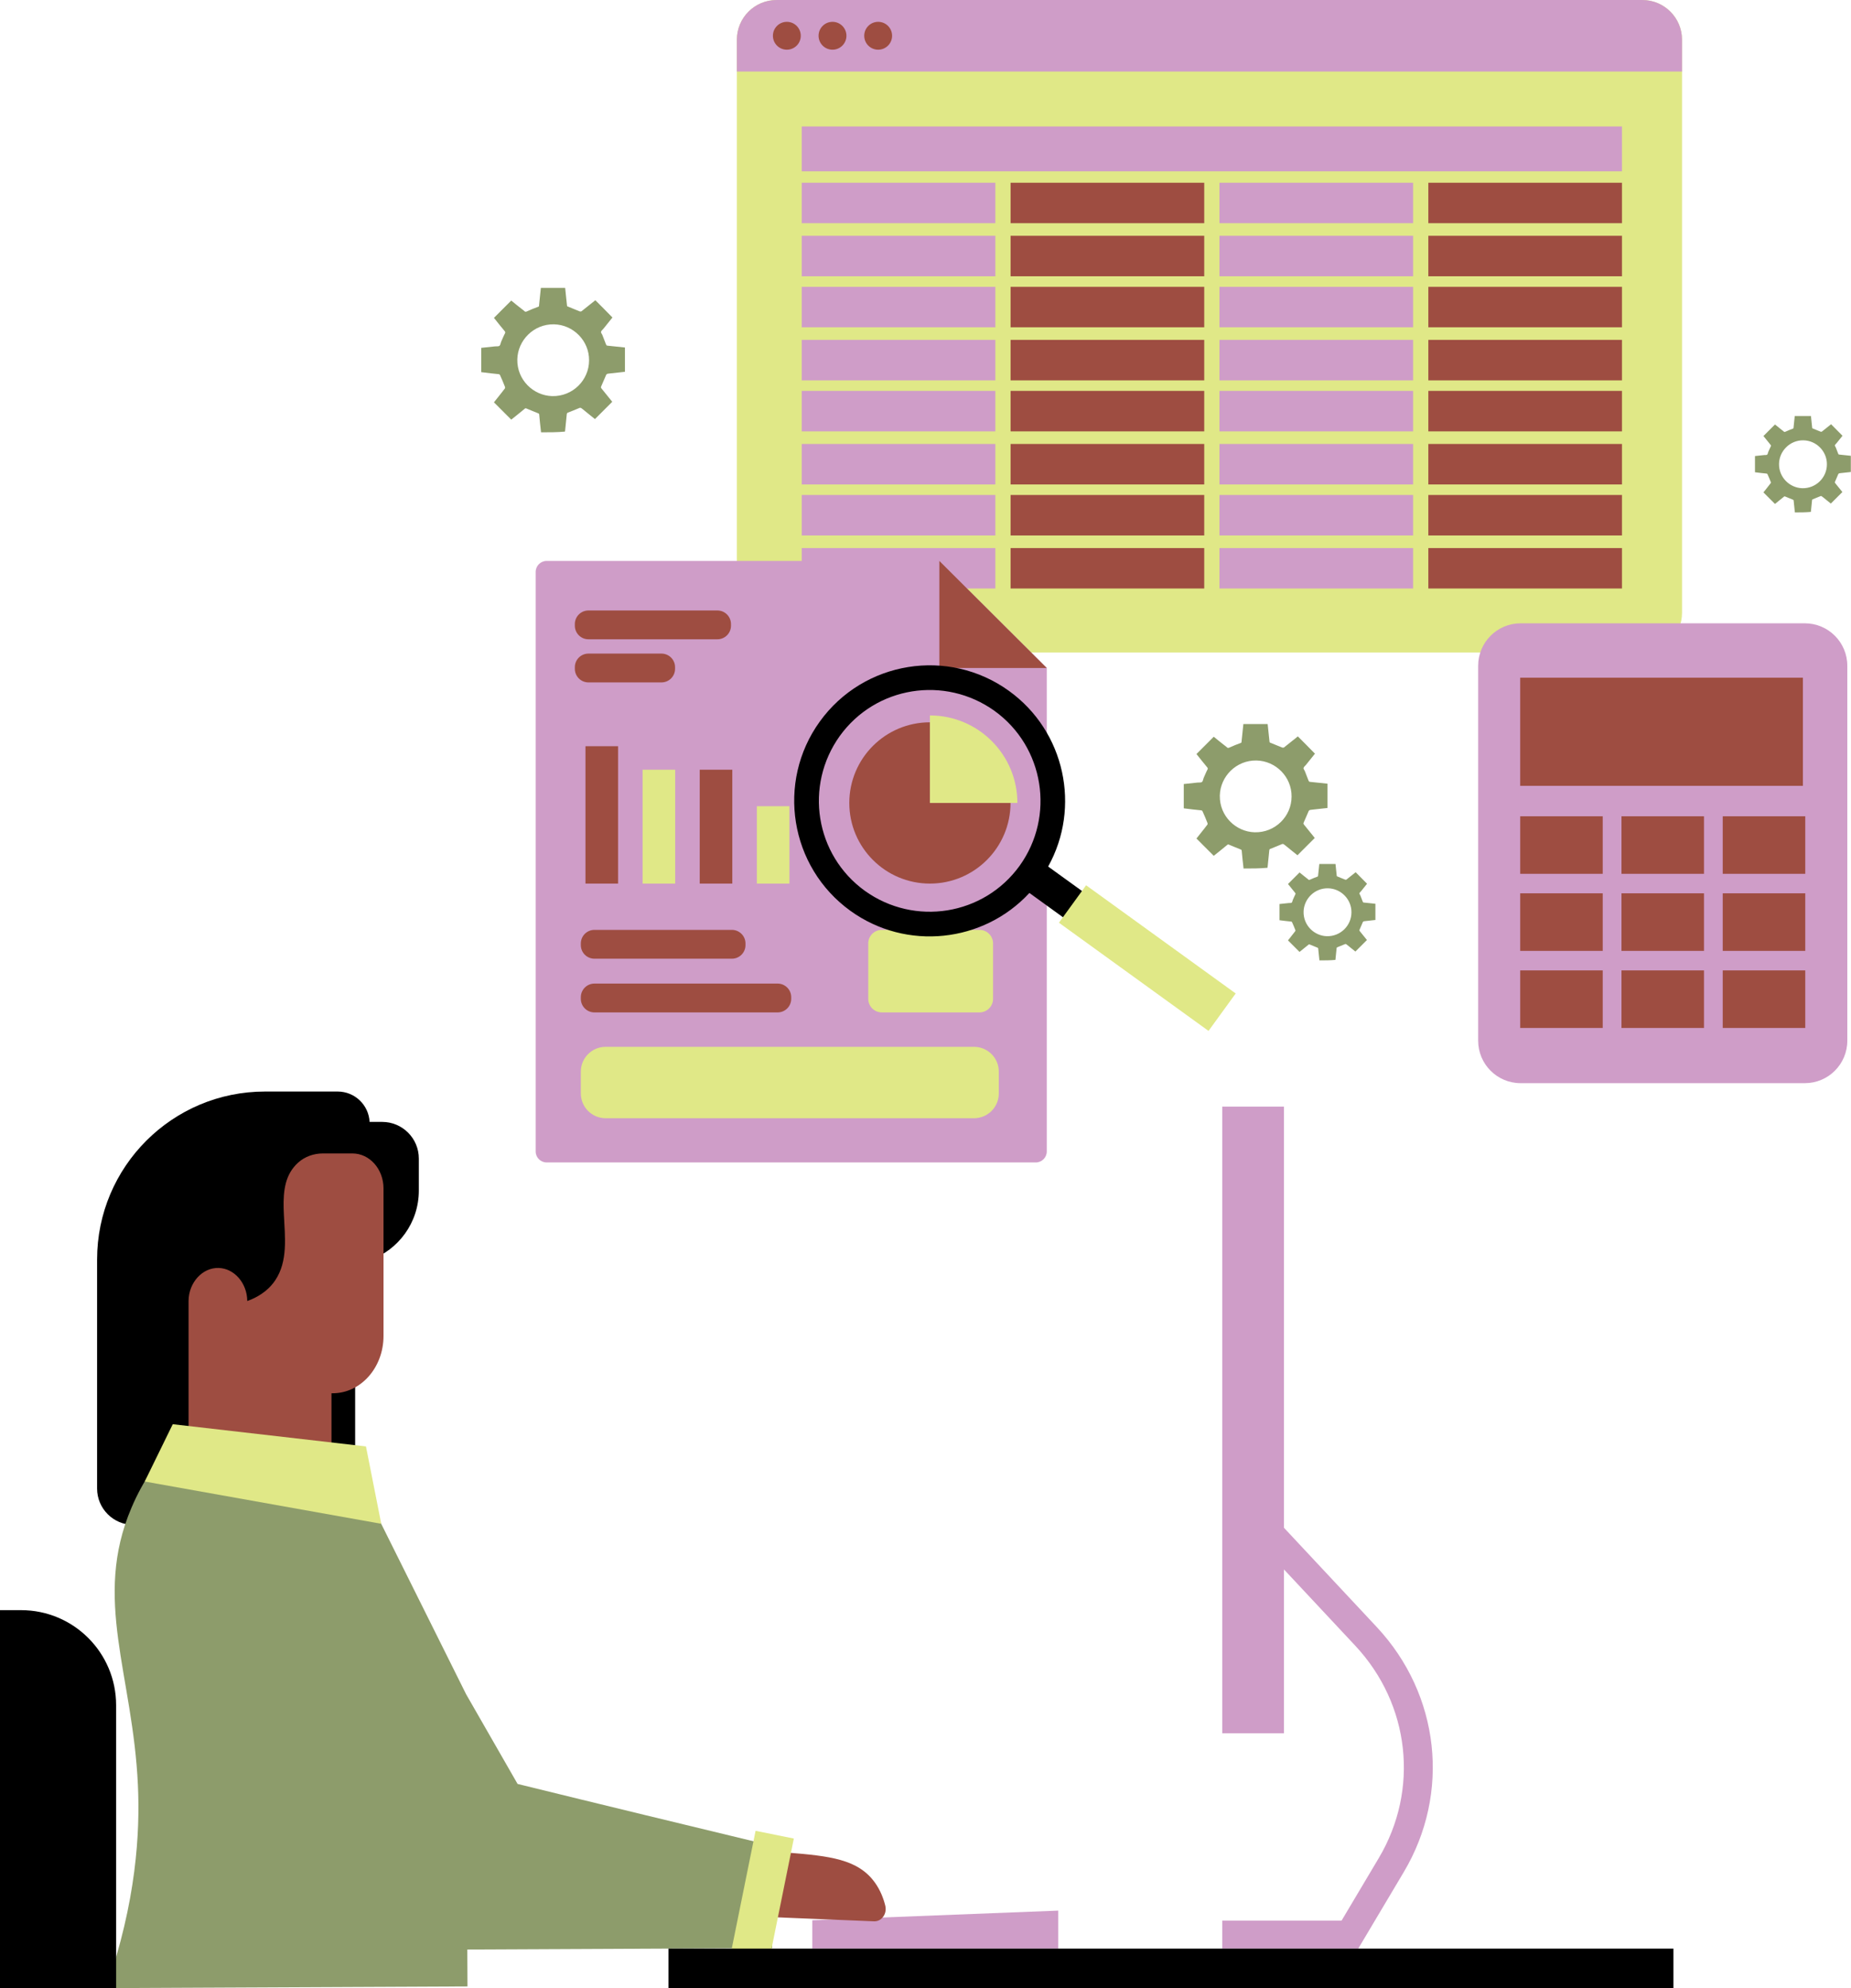
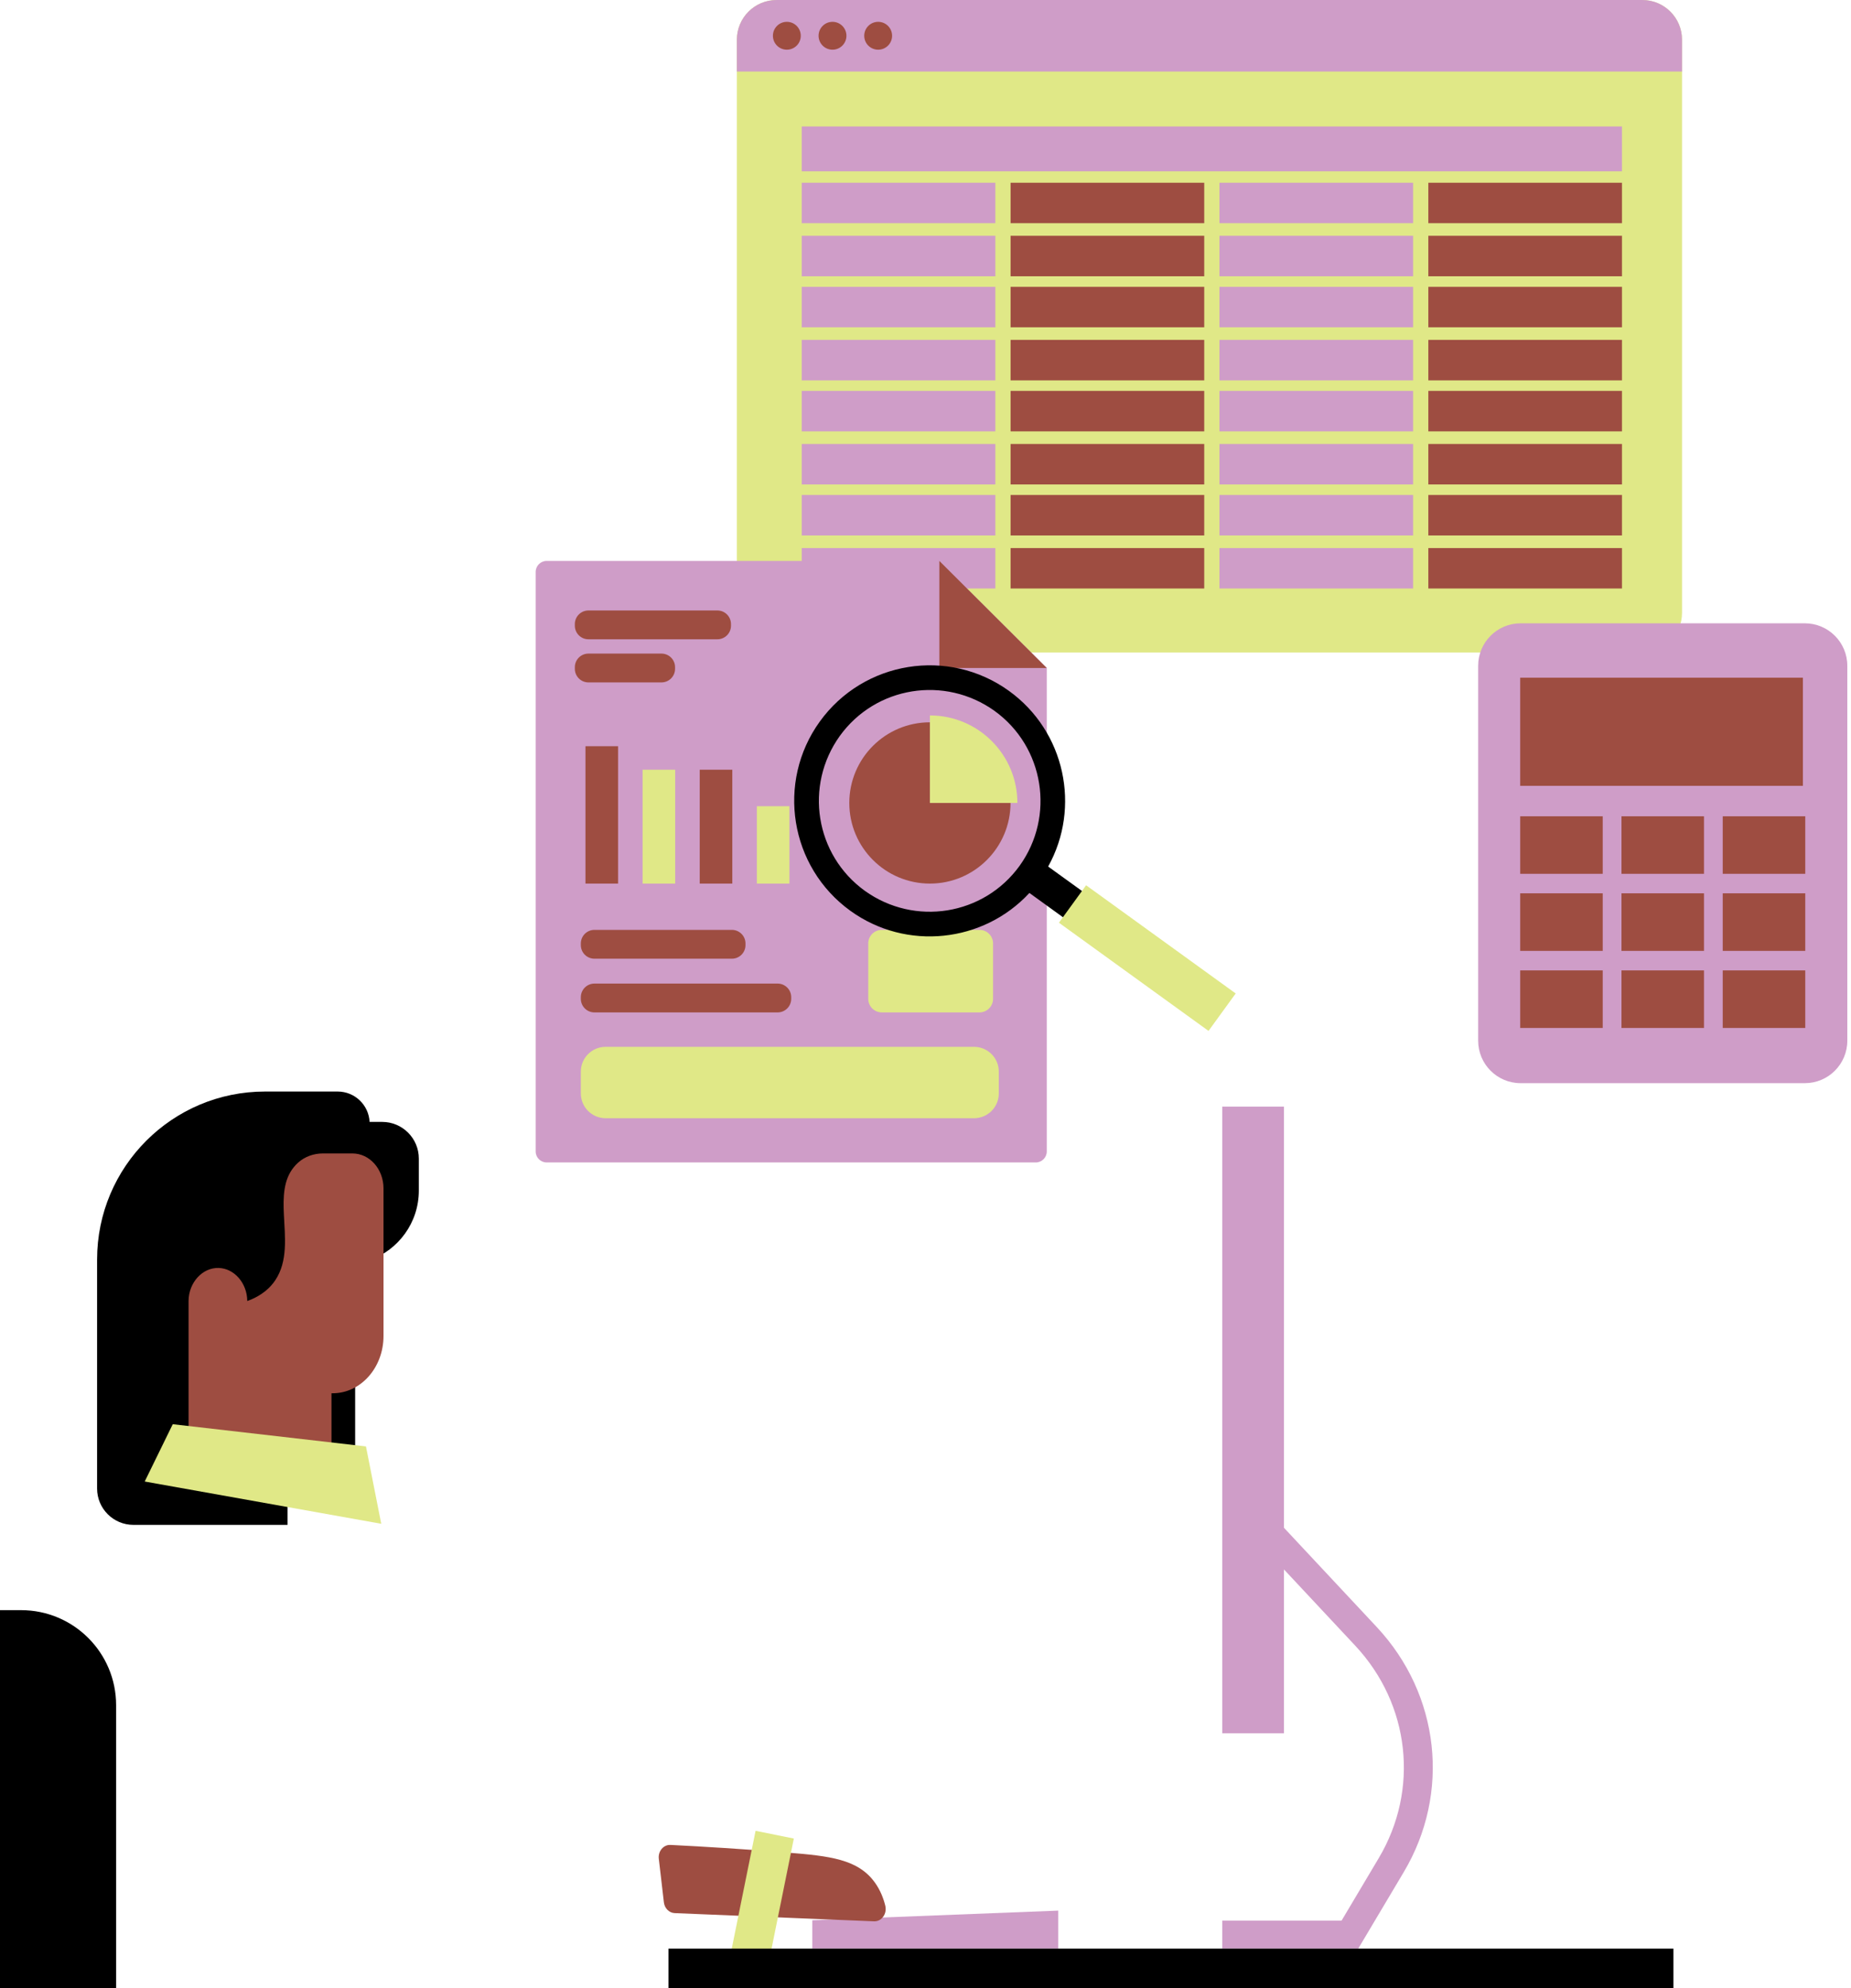
<svg xmlns="http://www.w3.org/2000/svg" height="500.0" preserveAspectRatio="xMidYMid meet" version="1.0" viewBox="0.0 0.0 465.7 500.0" width="465.7" zoomAndPan="magnify">
  <g id="change1_1">
    <path d="M423.189,9.993V154.11c0,5.52-4.473,9.993-9.993,9.993H195.381c-5.52,0-9.993-4.473-9.993-9.993V9.993 c0-5.52,4.473-9.993,9.993-9.993h217.814C418.715,0,423.189,4.473,423.189,9.993z" fill="#E0E887" />
  </g>
  <g id="change2_1">
    <path d="M105.375,291.379v8.049c0,8.083-5.163,14.944-12.363,17.514v12.066v4.698h-3.659v41.569H78.287v-41.569h-5.944V383.5H58.72 H33.568c-5.048,0-9.141-4.092-9.141-9.141v-57.593c0-23.334,18.916-42.25,42.25-42.25H84.95c4.31,0,7.819,3.384,8.04,7.639h3.16 C101.245,282.155,105.375,286.285,105.375,291.379z" />
  </g>
  <g id="change3_1">
    <path d="M204.372,490.061h61.88v-9.549l-61.88,2.422V490.061z M353.183,470.815l-11.453,19.246H307.51v-7.029h30.018 l9.357-15.724c10.244-17.216,7.871-38.679-5.904-53.411l-17.942-19.188v41.207H307.51V278.309h15.529v105.923l23.332,24.952 C362.266,426.182,365.004,450.95,353.183,470.815z" fill="#CF9DC8" />
  </g>
  <g id="change4_1">
    <path d="M167.027,478.426c0.176,1.509,1.325,2.659,2.714,2.716c16.718,0.689,33.435,1.376,50.154,2.065 c1.925,0.079,3.339-1.91,2.834-3.945c-0.465-1.872-1.248-3.878-2.564-5.734c-4.243-5.982-11.429-6.746-22.097-7.611 c-11.138-0.904-21.018-1.508-29.381-1.925c-1.757-0.087-3.158,1.579-2.935,3.488C166.177,471.129,166.601,474.778,167.027,478.426z M88.67,290.085h-7.427c-2.261,0-4.523,0.754-6.283,2.354c-0.372,0.335-0.726,0.707-1.061,1.126 c-2.587,3.211-2.69,7.427-2.476,11.875c0.27,5.677,1.052,11.727-2.168,16.538c-1.126,1.685-3.156,3.826-7.045,5.221 c-0.038-4.523-3.285-8.21-7.214-8.311c-4.048-0.112-7.521,3.639-7.557,8.311v21.459v1.745v20.244h35.957v-20.244h0.295 c7.064,0,12.798-6.45,12.798-14.407v-37.117C96.488,294.021,92.988,290.085,88.67,290.085z" fill="#9E4D41" />
  </g>
  <g id="change5_1">
-     <path d="M194.161,464.184c-21.34-5.149-42.68-10.3-63.941-15.53l-12.943-22.548 c-9.943-19.898-19.805-39.796-29.748-59.694c-14.941-0.819-29.883-1.639-44.825-2.539c-2.57,3-6.583,8.105-9.619,15.305 c-9.825,22.977,0.355,41.985,1.614,69.836c0.538,11.705-0.349,29.15-8,50.987c30.279-0.14,60.637-0.28,90.916-0.42l-0.043-9.285 l76.706-0.354C194.24,481.382,194.201,472.823,194.161,464.184z M329.027,204.502c0.324-0.787,0.278-0.787,1.157-0.88 c1.296-0.139,2.546-0.278,3.796-0.417c0-2.037,0-4.074,0-6.111c-1.481-0.139-2.916-0.324-4.398-0.463 c-0.231,0-0.278-0.139-0.37-0.324c-0.278-0.741-0.602-1.528-0.88-2.268c-0.093-0.324-0.417-0.602-0.37-0.88 c0.046-0.278,0.37-0.509,0.602-0.787c0.741-0.926,1.528-1.898,2.268-2.824c-1.435-1.481-2.87-2.916-4.305-4.351 c-0.093,0.093-0.185,0.139-0.278,0.231c-1.065,0.833-2.129,1.713-3.194,2.546c-0.093,0.046-0.324,0.093-0.417,0.046 c-1.018-0.37-1.991-0.833-2.963-1.204c-0.185-0.046-0.278-0.093-0.278-0.324c-0.046-0.556-0.139-1.157-0.185-1.713 c-0.093-0.88-0.185-1.759-0.278-2.685c-2.037,0-4.074,0-6.111,0c-0.139,1.481-0.324,2.963-0.463,4.444 c0,0.185-0.046,0.278-0.231,0.324c-0.926,0.324-1.805,0.694-2.731,1.111c-0.324,0.139-0.509,0.231-0.787-0.093 c-0.185-0.185-0.417-0.324-0.648-0.509c-0.88-0.694-1.759-1.389-2.592-2.083c-1.481,1.481-2.916,2.916-4.351,4.351 c0.88,1.111,1.805,2.268,2.731,3.379c0.139,0.185,0.139,0.324,0.046,0.509c-0.37,0.694-0.648,1.435-0.972,2.129 c-0.139,0.37-0.185,0.833-0.417,1.018c-0.278,0.185-0.741,0.093-1.111,0.139c-1.157,0.139-2.315,0.231-3.472,0.37 c0,2.037,0,4.074,0,6.111c0.139,0,0.231,0.046,0.37,0.046c1.342,0.185,2.731,0.324,4.074,0.463c0.093,0,0.231,0.139,0.278,0.231 c0.463,0.972,0.833,1.944,1.25,2.963c0.046,0.139,0.046,0.324-0.046,0.417c-0.555,0.741-1.111,1.435-1.667,2.129 c-0.37,0.463-0.741,0.926-1.065,1.342c1.481,1.481,2.916,2.916,4.351,4.351c1.111-0.88,2.268-1.805,3.379-2.731 c0.185-0.185,0.324-0.139,0.509-0.046c0.926,0.37,1.852,0.787,2.824,1.157c0.231,0.093,0.324,0.139,0.324,0.37 c0.139,1.481,0.278,2.916,0.463,4.444c2.037,0,4.074,0,6.018-0.185c0-0.093,0.046-0.231,0.046-0.324 c0.139-1.342,0.278-2.731,0.417-4.12c0.046-0.185,0.093-0.278,0.278-0.324c0.972-0.37,1.944-0.787,2.963-1.204 c0.093-0.046,0.278,0,0.37,0.046c0.278,0.185,0.555,0.417,0.833,0.648c0.926,0.741,1.805,1.481,2.639,2.129 c1.481-1.481,2.916-2.916,4.351-4.351c-0.88-1.111-1.805-2.222-2.731-3.379c-0.139-0.185-0.139-0.324-0.046-0.509 C328.332,206.076,328.703,205.289,329.027,204.502z M315.648,209.316c-4.722-0.139-8.842-4.074-8.749-9.212 c0.093-4.814,4.12-8.934,9.212-8.842c4.861,0.093,8.888,4.12,8.842,9.073C324.953,205.289,320.833,209.455,315.648,209.316z M342.736,232.237c0.216-0.525,0.185-0.525,0.772-0.587c0.865-0.093,1.699-0.185,2.533-0.278c0-1.359,0-2.718,0-4.077 c-0.988-0.093-1.946-0.216-2.934-0.309c-0.154,0-0.185-0.093-0.247-0.216c-0.185-0.494-0.401-1.019-0.587-1.513 c-0.062-0.216-0.278-0.402-0.247-0.587c0.031-0.185,0.247-0.34,0.402-0.525c0.494-0.618,1.019-1.266,1.513-1.884 c-0.957-0.988-1.915-1.946-2.872-2.903c-0.062,0.062-0.124,0.093-0.185,0.154c-0.71,0.556-1.421,1.143-2.131,1.699 c-0.062,0.031-0.216,0.062-0.278,0.031c-0.679-0.247-1.328-0.556-1.977-0.803c-0.124-0.031-0.185-0.062-0.185-0.216 c-0.031-0.371-0.093-0.772-0.124-1.143c-0.062-0.587-0.124-1.174-0.185-1.791c-1.359,0-2.718,0-4.077,0 c-0.093,0.988-0.216,1.977-0.309,2.965c0,0.124-0.031,0.185-0.154,0.216c-0.618,0.216-1.205,0.463-1.822,0.741 c-0.216,0.093-0.34,0.154-0.525-0.062c-0.124-0.124-0.278-0.216-0.432-0.34c-0.587-0.463-1.174-0.927-1.73-1.39 c-0.988,0.988-1.946,1.946-2.903,2.903c0.587,0.741,1.205,1.513,1.822,2.255c0.093,0.124,0.093,0.216,0.031,0.34 c-0.247,0.463-0.432,0.957-0.649,1.421c-0.093,0.247-0.124,0.556-0.278,0.679c-0.185,0.124-0.494,0.062-0.741,0.093 c-0.772,0.093-1.544,0.154-2.316,0.247c0,1.359,0,2.718,0,4.077c0.093,0,0.154,0.031,0.247,0.031 c0.896,0.124,1.822,0.216,2.718,0.309c0.062,0,0.154,0.093,0.185,0.154c0.309,0.649,0.556,1.297,0.834,1.977 c0.031,0.093,0.031,0.216-0.031,0.278c-0.371,0.494-0.741,0.957-1.112,1.421c-0.247,0.309-0.494,0.618-0.71,0.896 c0.988,0.988,1.946,1.946,2.903,2.903c0.741-0.587,1.513-1.205,2.255-1.822c0.124-0.124,0.216-0.093,0.34-0.031 c0.618,0.247,1.235,0.525,1.884,0.772c0.154,0.062,0.216,0.093,0.216,0.247c0.093,0.988,0.185,1.946,0.309,2.965 c1.359,0,2.718,0,4.015-0.124c0-0.062,0.031-0.154,0.031-0.216c0.093-0.896,0.185-1.822,0.278-2.749 c0.031-0.124,0.062-0.185,0.185-0.216c0.649-0.247,1.297-0.525,1.977-0.803c0.062-0.031,0.185,0,0.247,0.031 c0.185,0.124,0.371,0.278,0.556,0.432c0.618,0.494,1.205,0.988,1.76,1.421c0.988-0.988,1.946-1.946,2.903-2.903 c-0.587-0.741-1.205-1.482-1.822-2.255c-0.093-0.124-0.093-0.216-0.031-0.34C342.273,233.287,342.52,232.762,342.736,232.237z M333.81,235.449c-3.15-0.093-5.899-2.718-5.837-6.146c0.062-3.212,2.749-5.961,6.146-5.899c3.243,0.062,5.93,2.749,5.899,6.054 C340.018,232.762,337.269,235.542,333.81,235.449z M152.28,94.805c0.324-0.787,0.278-0.787,1.157-0.88 c1.296-0.139,2.546-0.278,3.796-0.417c0-2.037,0-4.074,0-6.111c-1.481-0.139-2.916-0.324-4.398-0.463 c-0.231,0-0.278-0.139-0.37-0.324c-0.278-0.741-0.602-1.528-0.88-2.268c-0.093-0.324-0.417-0.602-0.37-0.88 c0.046-0.278,0.37-0.509,0.602-0.787c0.741-0.926,1.528-1.898,2.268-2.824c-1.435-1.481-2.87-2.916-4.305-4.351 c-0.093,0.093-0.185,0.139-0.278,0.231c-1.065,0.833-2.129,1.713-3.194,2.546c-0.093,0.046-0.324,0.093-0.417,0.046 c-1.018-0.37-1.991-0.833-2.963-1.204c-0.185-0.046-0.278-0.093-0.278-0.324c-0.046-0.556-0.139-1.157-0.185-1.713 c-0.093-0.88-0.185-1.759-0.278-2.685c-2.037,0-4.074,0-6.111,0c-0.139,1.481-0.324,2.963-0.463,4.444 c0,0.185-0.046,0.278-0.231,0.324c-0.926,0.324-1.805,0.694-2.731,1.111c-0.324,0.139-0.509,0.231-0.787-0.093 c-0.185-0.185-0.417-0.324-0.648-0.509c-0.88-0.694-1.759-1.389-2.592-2.083c-1.481,1.481-2.916,2.916-4.351,4.351 c0.88,1.111,1.805,2.268,2.731,3.379c0.139,0.185,0.139,0.324,0.046,0.509c-0.37,0.694-0.648,1.435-0.972,2.129 c-0.139,0.37-0.185,0.833-0.417,1.018c-0.278,0.185-0.741,0.093-1.111,0.139c-1.157,0.139-2.315,0.231-3.472,0.37 c0,2.037,0,4.074,0,6.111c0.139,0,0.231,0.046,0.37,0.046c1.342,0.185,2.731,0.324,4.074,0.463c0.093,0,0.231,0.139,0.278,0.231 c0.463,0.972,0.833,1.944,1.25,2.963c0.046,0.139,0.046,0.324-0.046,0.417c-0.555,0.741-1.111,1.435-1.667,2.129 c-0.37,0.463-0.741,0.926-1.065,1.342c1.481,1.481,2.916,2.916,4.351,4.351c1.111-0.88,2.268-1.805,3.379-2.731 c0.185-0.185,0.324-0.139,0.509-0.046c0.926,0.37,1.852,0.787,2.824,1.157c0.231,0.093,0.324,0.139,0.324,0.37 c0.139,1.481,0.278,2.916,0.463,4.444c2.037,0,4.074,0,6.018-0.185c0-0.093,0.046-0.231,0.046-0.324 c0.139-1.342,0.278-2.731,0.417-4.12c0.046-0.185,0.093-0.278,0.278-0.324c0.972-0.37,1.944-0.787,2.963-1.204 c0.093-0.046,0.278,0,0.37,0.046c0.278,0.185,0.555,0.417,0.833,0.648c0.926,0.741,1.805,1.481,2.639,2.129 c1.481-1.481,2.916-2.916,4.351-4.351c-0.88-1.111-1.805-2.222-2.731-3.379c-0.139-0.185-0.139-0.324-0.046-0.509 C151.586,96.379,151.956,95.592,152.28,94.805z M138.902,99.62c-4.722-0.139-8.842-4.074-8.749-9.212 c0.093-4.814,4.12-8.934,9.212-8.842c4.861,0.093,8.888,4.12,8.842,9.073C148.207,95.592,144.087,99.758,138.902,99.62z M462.356,119.572c0.216-0.525,0.185-0.525,0.772-0.587c0.865-0.093,1.699-0.185,2.533-0.278c0-1.359,0-2.718,0-4.077 c-0.988-0.093-1.946-0.216-2.934-0.309c-0.154,0-0.185-0.093-0.247-0.216c-0.185-0.494-0.401-1.019-0.587-1.513 c-0.062-0.216-0.278-0.402-0.247-0.587c0.031-0.185,0.247-0.34,0.402-0.525c0.494-0.618,1.019-1.266,1.513-1.884 c-0.957-0.988-1.915-1.946-2.872-2.903c-0.062,0.062-0.124,0.093-0.185,0.154c-0.71,0.556-1.421,1.143-2.131,1.699 c-0.062,0.031-0.216,0.062-0.278,0.031c-0.679-0.247-1.328-0.556-1.977-0.803c-0.124-0.031-0.185-0.062-0.185-0.216 c-0.031-0.371-0.093-0.772-0.124-1.143c-0.062-0.587-0.124-1.174-0.185-1.791c-1.359,0-2.718,0-4.077,0 c-0.093,0.988-0.216,1.977-0.309,2.965c0,0.124-0.031,0.185-0.154,0.216c-0.618,0.216-1.205,0.463-1.822,0.741 c-0.216,0.093-0.34,0.154-0.525-0.062c-0.124-0.124-0.278-0.216-0.432-0.34c-0.587-0.463-1.174-0.927-1.73-1.39 c-0.988,0.988-1.946,1.946-2.903,2.903c0.587,0.741,1.204,1.513,1.822,2.255c0.093,0.124,0.093,0.216,0.031,0.34 c-0.247,0.463-0.432,0.957-0.649,1.421c-0.093,0.247-0.124,0.556-0.278,0.679c-0.185,0.124-0.494,0.062-0.741,0.093 c-0.772,0.093-1.544,0.154-2.316,0.247c0,1.359,0,2.718,0,4.077c0.093,0,0.154,0.031,0.247,0.031 c0.896,0.124,1.822,0.216,2.718,0.309c0.062,0,0.154,0.093,0.185,0.154c0.309,0.649,0.556,1.297,0.834,1.977 c0.031,0.093,0.031,0.216-0.031,0.278c-0.371,0.494-0.741,0.957-1.112,1.421c-0.247,0.309-0.494,0.618-0.71,0.896 c0.988,0.988,1.946,1.946,2.903,2.903c0.741-0.587,1.513-1.205,2.255-1.822c0.124-0.124,0.216-0.093,0.34-0.031 c0.618,0.247,1.235,0.525,1.884,0.772c0.154,0.062,0.216,0.093,0.216,0.247c0.093,0.988,0.185,1.946,0.309,2.965 c1.359,0,2.718,0,4.015-0.124c0-0.062,0.031-0.154,0.031-0.216c0.093-0.896,0.185-1.822,0.278-2.749 c0.031-0.124,0.062-0.185,0.185-0.216c0.649-0.247,1.297-0.525,1.977-0.803c0.062-0.031,0.185,0,0.247,0.031 c0.185,0.124,0.371,0.278,0.556,0.432c0.618,0.494,1.204,0.988,1.76,1.421c0.988-0.988,1.946-1.946,2.903-2.903 c-0.587-0.741-1.205-1.482-1.822-2.255c-0.093-0.124-0.093-0.216-0.031-0.34C461.893,120.622,462.14,120.097,462.356,119.572z M453.43,122.784c-3.15-0.093-5.899-2.718-5.837-6.146c0.062-3.212,2.749-5.961,6.146-5.899c3.243,0.062,5.93,2.749,5.899,6.054 C459.638,120.097,456.89,122.877,453.43,122.784z" fill="#8D9C6B" />
-   </g>
+     </g>
  <g id="change3_2">
    <path d="M250.425,45.958h-48.72v10.178h48.72V45.958z M250.425,69.482h-48.72V59.304h48.72V69.482z M250.425,72.135 h-48.72v10.178h48.72V72.135z M250.425,95.659h-48.72V85.48h48.72V95.659z M250.425,98.311h-48.72v10.178h48.72V98.311z M250.425,121.835h-48.72v-10.178h48.72V121.835z M250.425,124.488h-48.72v10.178h48.72V124.488z M250.425,148.012h-48.72v-10.178 h48.72V148.012z M408.08,43.077H201.705V31.801H408.08V43.077z M355.528,56.136h-48.72V45.958h48.72V56.136z M355.528,69.482h-48.72 V59.304h48.72V69.482z M355.528,82.313h-48.72V72.135h48.72V82.313z M355.528,95.659h-48.72V85.48h48.72V95.659z M355.528,108.49 h-48.72V98.311h48.72V108.49z M355.528,121.835h-48.72v-10.178h48.72V121.835z M355.528,134.666h-48.72v-10.178h48.72V134.666z M355.528,148.012h-48.72v-10.178h48.72V148.012z M413.195,0H195.381c-5.52,0-9.993,4.473-9.993,9.993v7.996h237.801V9.993 C423.189,4.473,418.715,0,413.195,0z" fill="#CF9DC8" />
  </g>
  <g id="change1_2">
    <path d="M193.697,492.163l-9.623-1.948l6.025-29.773l9.623,1.948L193.697,492.163z M95.918,383.227 c-1.282-6.486-2.564-12.971-3.845-19.456c-16.204-1.861-32.407-3.723-48.611-5.584c-2.352,4.804-4.702,9.608-7.054,14.411 C56.244,376.14,76.081,379.684,95.918,383.227z" fill="#E0E887" />
  </g>
  <g id="change3_3">
    <path d="M263.36,168.001v121.587c0,1.526-1.237,2.763-2.763,2.763H137.535c-1.526,0-2.763-1.237-2.763-2.763V143.835 c0-1.526,1.237-2.763,2.763-2.763h98.8L263.36,168.001z M464.771,261.733V167.44c0-5.898-4.782-10.68-10.68-10.68h-71.515 c-5.898,0-10.68,4.782-10.68,10.68v94.293c0,5.898,4.782,10.68,10.68,10.68h71.515C459.989,272.413,464.771,267.632,464.771,261.733 z" fill="#CF9DC8" />
  </g>
  <g id="change4_2">
    <path d="M263.36,168.001h-27.025v-26.929L263.36,168.001z M183.911,157.36v-0.407c0-1.889-1.532-3.421-3.421-3.421 h-32.443c-1.889,0-3.421,1.532-3.421,3.421v0.407c0,1.889,1.532,3.421,3.421,3.421h32.443 C182.38,160.781,183.911,159.249,183.911,157.36z M169.841,168.204v-0.407c0-1.889-1.532-3.421-3.421-3.421h-18.373 c-1.889,0-3.421,1.532-3.421,3.421v0.407c0,1.889,1.532,3.421,3.421,3.421h18.373C168.309,171.625,169.841,170.094,169.841,168.204z M155.501,187.675h-8.198v34.542h8.198V187.675z M184.245,222.217h-8.198v-28.636h8.198V222.217z M187.561,237.69v-0.407 c0-1.889-1.532-3.421-3.421-3.421h-34.587c-1.889,0-3.421,1.532-3.421,3.421v0.407c0,1.889,1.532,3.421,3.421,3.421h34.587 C186.029,241.111,187.561,239.58,187.561,237.69z M199.066,251.198v-0.407c0-1.889-1.532-3.421-3.421-3.421h-46.092 c-1.889,0-3.421,1.532-3.421,3.421v0.407c0,1.889,1.532,3.421,3.421,3.421h46.092C197.534,254.619,199.066,253.087,199.066,251.198z M233.96,201.938v-20.281c-11.205,0-20.281,9.076-20.281,20.281c0,11.196,9.076,20.281,20.281,20.281 c11.196,0,20.281-9.085,20.281-20.281H233.96z" fill="#9E4D41" />
  </g>
  <g id="change1_3">
    <path d="M169.873,222.217h-8.198v-28.636h8.198V222.217z M198.617,202.762h-8.198v19.455h8.198V202.762z M233.96,179.93v22.008h22.008C255.969,189.778,246.11,179.93,233.96,179.93z M251.293,274.993v-5.48 c0-3.446-2.794-6.239-6.239-6.239h-92.683c-3.446,0-6.239,2.794-6.239,6.239v5.48c0,3.446,2.794,6.239,6.239,6.239h92.683 C248.5,281.233,251.293,278.439,251.293,274.993z M249.847,251.204v-13.926c0-1.886-1.529-3.415-3.415-3.415h-24.574 c-1.886,0-3.415,1.529-3.415,3.415v13.926c0,1.886,1.529,3.415,3.415,3.415h24.574C248.318,254.619,249.847,253.09,249.847,251.204z" fill="#E0E887" />
  </g>
  <g id="change2_2">
    <path d="M168.174,490.061h252.855V500H168.174V490.061z M5.309,404.949H0V500h29.214v-71.146 C29.214,415.651,18.512,404.949,5.309,404.949z M253.865,173.769c-15.251-11.015-36.59-7.56-47.605,7.691 c-11.015,15.251-7.56,36.59,7.69,47.605c14.109,10.186,33.508,7.997,45.04-4.489l40.948,29.601l4.782-6.627l-41.012-29.617 C271.991,203.072,267.974,183.955,253.865,173.769z M256.53,217.739c-9.038,12.508-26.421,15.274-38.945,6.299 c-12.508-9.038-15.274-26.421-6.299-38.945c9.038-12.508,26.421-15.274,38.945-6.299 C262.739,187.832,265.489,205.279,256.53,217.739z" />
  </g>
  <g id="change1_4">
-     <path d="M273.258,222.643l-6.838,9.417l37.635,27.21l6.838-9.417L273.258,222.643z" fill="#E0E887" />
+     <path d="M273.258,222.643l-6.838,9.417l37.635,27.21l6.838-9.417z" fill="#E0E887" />
  </g>
  <g id="change4_3">
    <path d="M302.977,56.136h-48.72V45.958h48.72V56.136z M302.977,69.482h-48.72V59.304h48.72V69.482z M302.977,82.313 h-48.72V72.135h48.72V82.313z M302.977,95.659h-48.72V85.48h48.72V95.659z M302.977,108.49h-48.72V98.311h48.72V108.49z M302.977,121.835h-48.72v-10.178h48.72V121.835z M302.977,134.666h-48.72v-10.178h48.72V134.666z M302.977,148.012h-48.72v-10.178 h48.72V148.012z M408.08,56.136h-48.72V45.958h48.72V56.136z M408.08,69.482h-48.72V59.304h48.72V69.482z M408.08,82.313h-48.72 V72.135h48.72V82.313z M408.08,95.659h-48.72V85.48h48.72V95.659z M408.08,108.49h-48.72V98.311h48.72V108.49z M408.08,121.835 h-48.72v-10.178h48.72V121.835z M408.08,134.666h-48.72v-10.178h48.72V134.666z M408.08,148.012h-48.72v-10.178h48.72V148.012z M201.47,8.995c0,1.936-1.569,3.505-3.505,3.505c-1.936,0-3.505-1.569-3.505-3.505s1.569-3.505,3.505-3.505 C199.9,5.49,201.47,7.059,201.47,8.995z M209.452,5.49c-1.936,0-3.505,1.569-3.505,3.505s1.569,3.505,3.505,3.505 c1.936,0,3.505-1.569,3.505-3.505S211.388,5.49,209.452,5.49z M220.94,5.49c-1.936,0-3.505,1.569-3.505,3.505 s1.569,3.505,3.505,3.505c1.936,0,3.505-1.569,3.505-3.505S222.876,5.49,220.94,5.49z M453.6,170.428h-71.127v27.2H453.6V170.428z M403.237,219.758h-20.763v-14.47h20.763V219.758z M428.715,205.287h-20.763v14.47h20.763V205.287z M454.194,205.287H433.43v14.47 h20.763V205.287z M403.237,239.142h-20.763v-14.47h20.763V239.142z M428.715,224.672h-20.763v14.47h20.763V224.672z M454.194,224.672H433.43v14.47h20.763V224.672z M403.237,258.526h-20.763v-14.47h20.763V258.526z M428.715,244.056h-20.763v14.47 h20.763V244.056z M454.194,244.056H433.43v14.47h20.763V244.056z" fill="#9E4D41" />
  </g>
</svg>